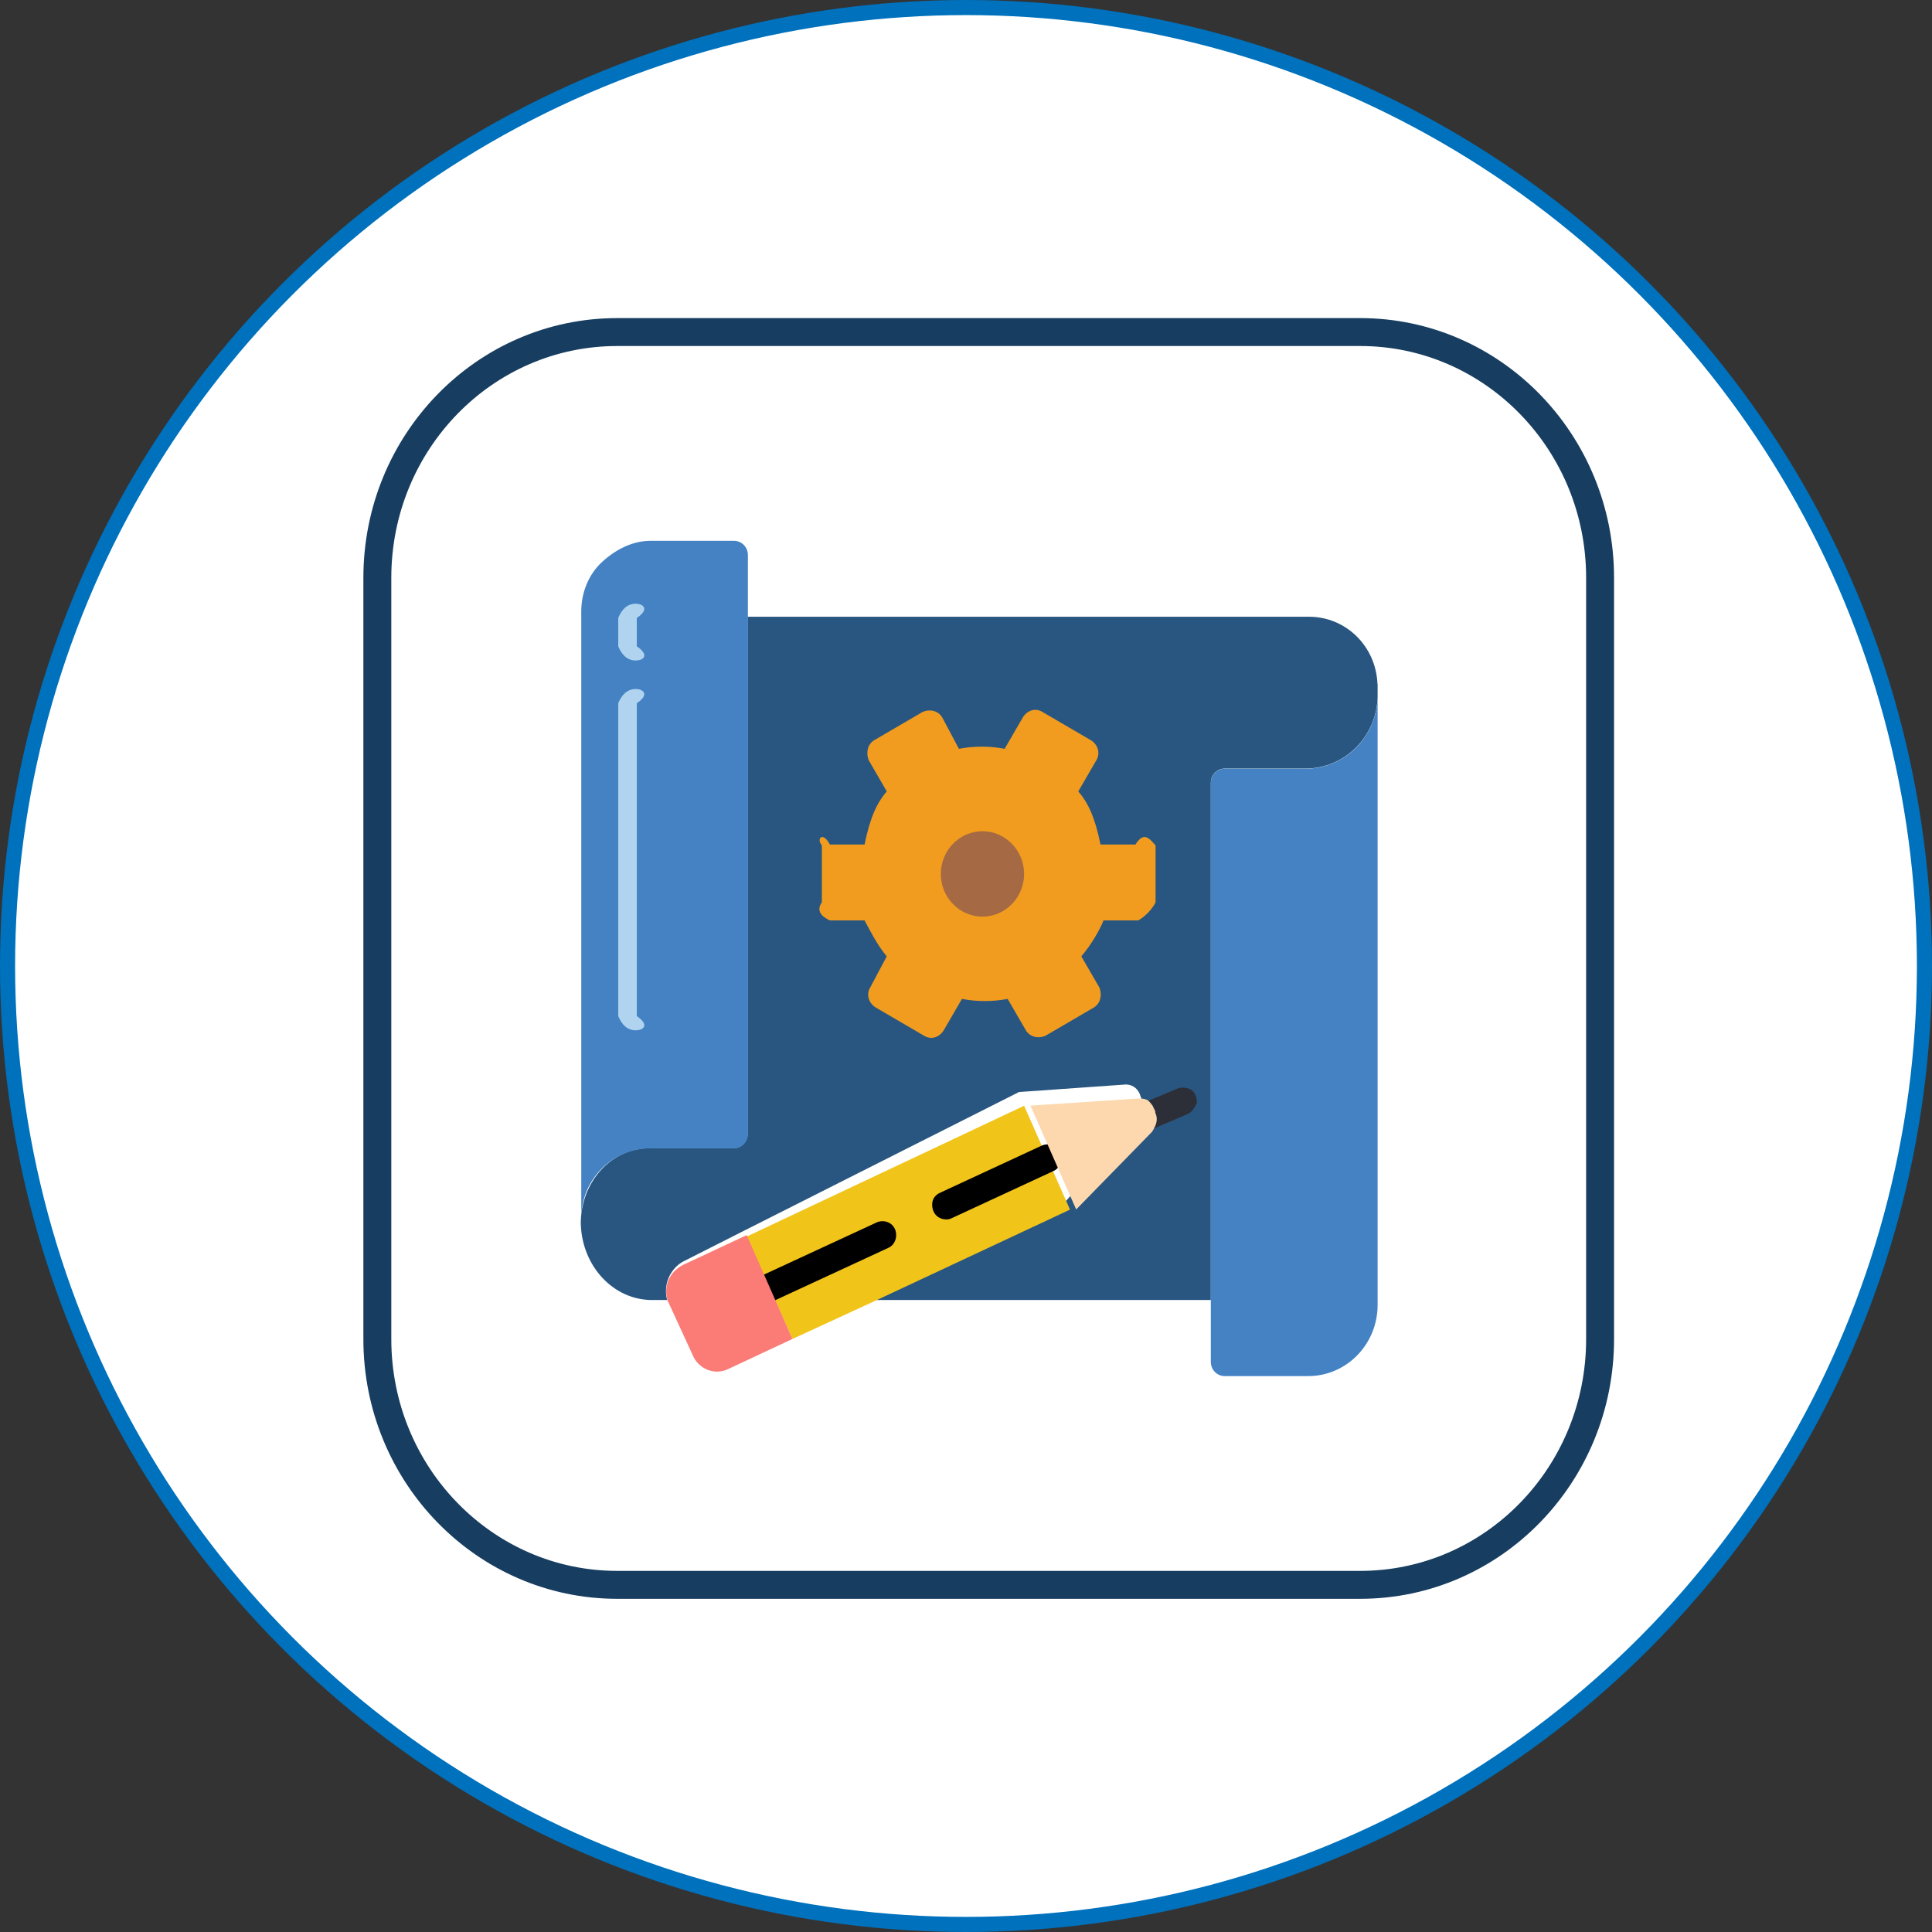
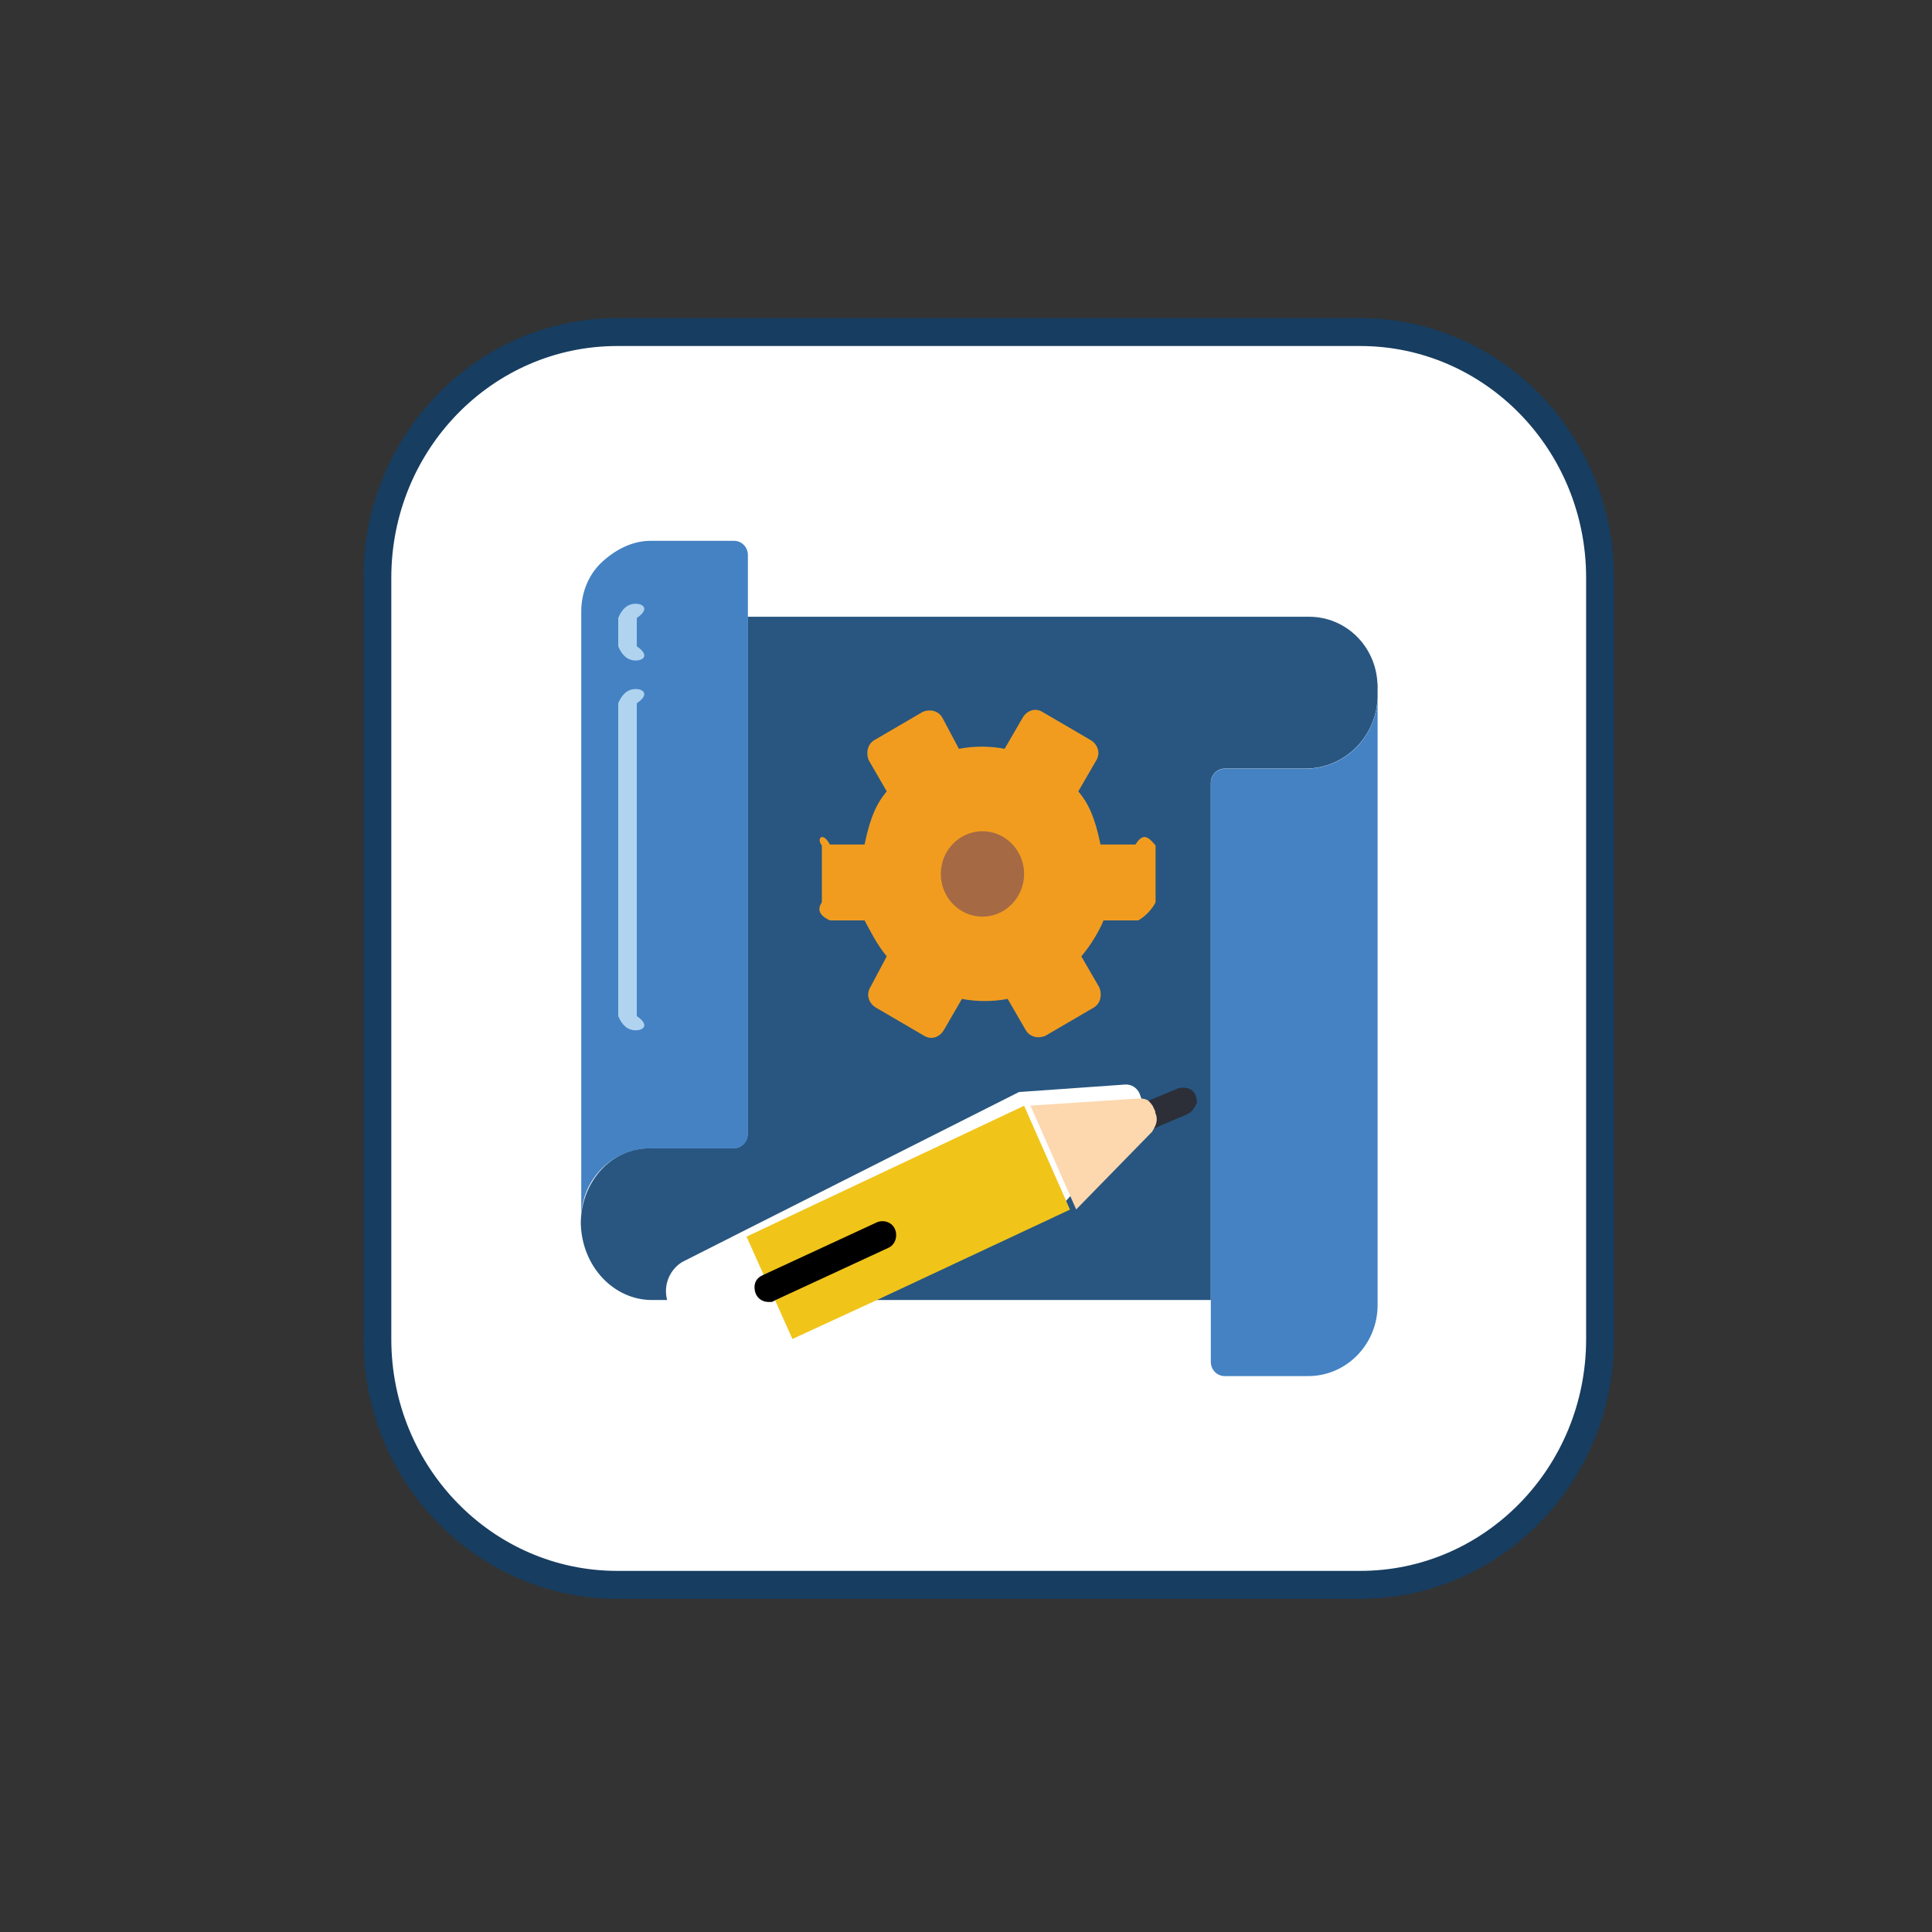
<svg xmlns="http://www.w3.org/2000/svg" id="Capa_1" viewBox="0 0 128 128">
  <rect x="0" y="0" width="128" height="128" fill="#333333" stroke="none" />
  <defs>
    <style>
      .cls-1 {
        fill: #fdd7ad;
      }

      .cls-2 {
        fill: #b0d3f0;
      }

      .cls-3 {
        fill: #285680;
      }

      .cls-4 {
        fill: #f29c1f;
      }

      .cls-5 {
        fill: #2c2f38;
      }

      .cls-6 {
        fill: #4482c3;
      }

      .cls-7 {
        stroke: #0071bc;
        stroke-miterlimit: 10;
      }

      .cls-7, .cls-8 {
        fill: #fff;
      }

      .cls-9 {
        fill: #fb7b76;
      }

      .cls-10 {
        fill: #a56a43;
      }

      .cls-8 {
        stroke: #173d60;
        stroke-miterlimit: 43.84;
        stroke-width: 1.85px;
      }

      .cls-11 {
        fill: #f0c419;
      }
    </style>
  </defs>
-   <circle class="cls-7" cx="64" cy="64" r="63.5" />
  <g id="architecture-and-paradigms_x2F_architecture_x2F_prototype">
    <g id="container">
      <path id="mask" class="cls-8" d="M40.89,22h49.23c8.77,0,15.89,7.29,15.89,16.28v50.44c0,8.99-7.11,16.28-15.89,16.28h-49.23c-8.77,0-15.89-7.29-15.89-16.28v-50.44c0-8.99,7.11-16.28,15.89-16.28Z" />
    </g>
    <g id="blueprint-_x28_2_x29_">
      <path id="Shape" class="cls-3" d="M91.27,45.31v.9c-.09,2.64-2.21,4.71-4.79,4.71h-5.34c-.51,0-.92.42-.92.94v34.27h-22.41l12.7-6.44,4.99-5.53c.27-.3.36-.8.18-1.21l-.18-.5c-.18-.4-.54-.6-.91-.6l-7.08.5-18.14,9.15-4.17,2.11c-.82.5-1.27,1.51-1,2.52h-1c-2.54,0-4.63-2.21-4.72-5.03v-.2c.09-2.72,2.09-4.83,4.54-4.83h5.59c.51,0,.92-.42.92-.94v-34.27h37.19c2.45,0,4.44,1.95,4.54,4.45Z" />
      <path id="Shape-2" data-name="Shape" class="cls-6" d="M91.27,46.25v40.21c0,2.6-2.06,4.71-4.6,4.71h-5.53c-.51,0-.92-.42-.92-.94v-38.36c0-.52.41-.94.92-.94h5.34c2.58,0,4.69-2.06,4.79-4.68Z" />
      <path id="Shape-3" data-name="Shape" class="cls-6" d="M49.55,36.78v38.36c0,.52-.41.94-.92.94h-5.52c-2.49,0-4.51,1.97-4.6,4.49v-40.06c0-1.22.46-2.43,1.38-3.28.92-.84,2.02-1.4,3.22-1.4h5.52c.51,0,.92.42.92.94Z" />
      <path id="Shape-4" data-name="Shape" class="cls-4" d="M75.21,55.95h-2.3c-.37-1.83-.83-2.77-1.47-3.52l1.2-2.07c.28-.47.09-1.04-.37-1.32l-3.22-1.88c-.46-.28-1.01-.09-1.29.38l-1.2,2.07c-1.01-.19-2.02-.19-3.03,0l-1.1-2.07c-.28-.47-.83-.57-1.29-.38l-3.22,1.88c-.46.28-.55.85-.37,1.32l1.2,2.07c-.64.75-1.1,1.7-1.47,3.52h-2.3c-.46-.88-.92-.41-.53.06v3.77c-.39.56-.03.94.53,1.2h2.3c.37.68.83,1.62,1.47,2.38l-1.1,2.07c-.28.47-.09,1.04.37,1.32l3.22,1.88c.46.28,1.01.09,1.29-.38l1.2-2.07c1.01.19,2.02.19,3.03,0l1.2,2.07c.28.47.83.57,1.29.38l3.22-1.88c.46-.28.55-.85.37-1.32l-1.2-2.07c.64-.75,1.2-1.7,1.47-2.38h2.3c.46-.26.92-.73,1.15-1.2v-3.77c-.42-.47-.78-.94-1.33-.06Z" />
      <path id="Shape-5" data-name="Shape" class="cls-10" d="M67.85,57.9c0,1.56-1.24,2.83-2.76,2.83s-2.76-1.27-2.76-2.83,1.24-2.83,2.76-2.83,2.76,1.27,2.76,2.83Z" />
      <path id="Shape-6" data-name="Shape" class="cls-2" d="M42.11,68.26c-.55,0-.92-.38-1.15-.94v-20.73c.23-.56.6-.94,1.15-.94s.92.38.08.94v20.73c.84.57.48.94-.08.94Z" />
      <path id="Shape-7" data-name="Shape" class="cls-2" d="M42.11,43.76c-.55,0-.92-.38-1.15-.94v-1.88c.23-.57.6-.94,1.15-.94s.92.38.08.94v1.88c.84.57.48.94-.08.94Z" />
      <path id="Shape-8" data-name="Shape" class="cls-5" d="M78.66,73.82l-2.21.94c.18-.28.18-.66.09-.94v-.09l-.18-.38c-.09-.19-.18-.28-.37-.38l2.02-.85c.28-.09.64-.09.92.09s.37.57.37.85c-.18.38-.37.66-.64.75Z" />
      <polygon id="Shape-9" data-name="Shape" class="cls-11" points="70.89 80.14 58.01 86.17 52.5 88.71 49.46 81.93 67.85 73.26 70.89 80.14" />
-       <path id="Shape-10" data-name="Shape" d="M62.7,80.79c-.46,0-.83-.28-.92-.75-.09-.47.09-.85.55-1.04l6.71-3.11c.46-.19,1.01,0,1.2.47s0,1.04-.46,1.23l-6.71,3.11c-.18.09-.28.09-.37.09Z" />
      <path id="Shape-11" data-name="Shape" d="M50.93,86.26c-.46,0-.83-.28-.92-.75s.09-.85.55-1.04l7.54-3.49c.46-.19,1.01,0,1.2.47s0,1.04-.46,1.23l-7.54,3.49c-.09.09-.18.09-.37.09Z" />
-       <path id="Shape-12" data-name="Shape" class="cls-9" d="M52.5,88.71l-4.23,1.98c-.92.47-2.02,0-2.39-.94l-1.56-3.39c0-.09-.09-.09-.09-.19-.28-.94.09-1.88,1.01-2.36l4.23-1.98,3.03,6.88Z" />
      <path id="Shape-13" data-name="Shape" class="cls-1" d="M76.45,74.76c0,.09-.09.09-.09.19l-5.06,5.18-3.03-6.88,7.17-.47c.18,0,.37,0,.55.09s.28.28.37.38l.18.38v.09c.18.38.09.75-.09,1.04Z" />
    </g>
  </g>
</svg>